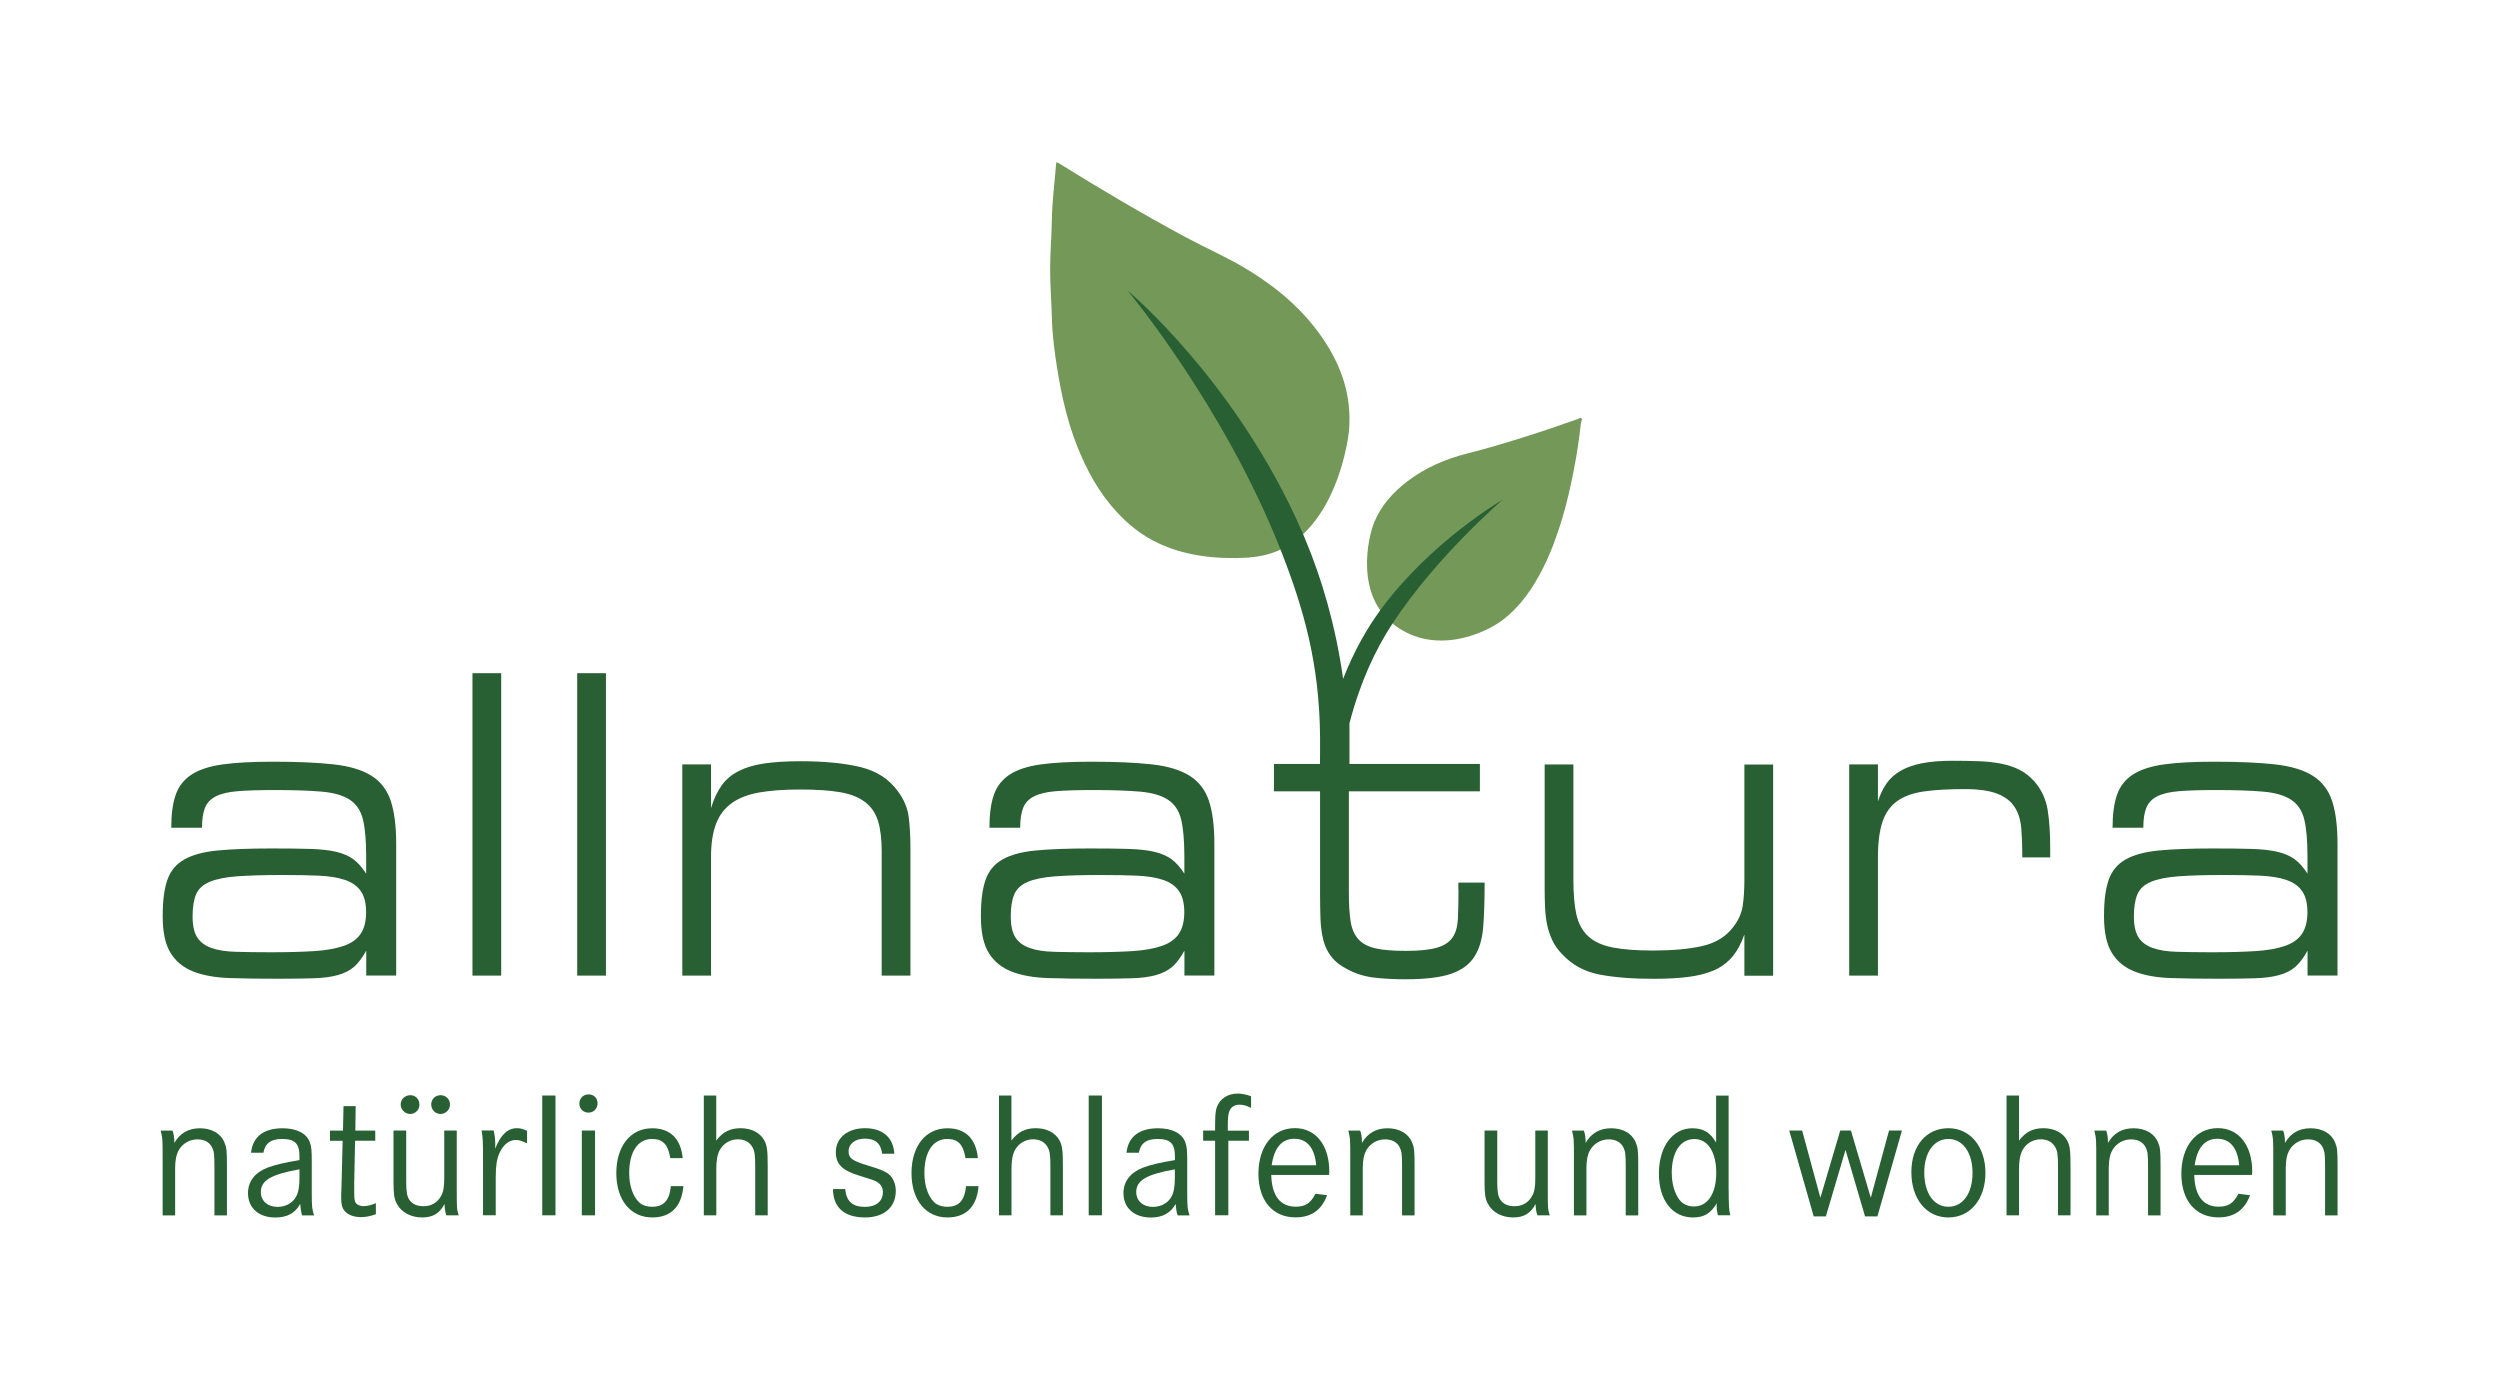
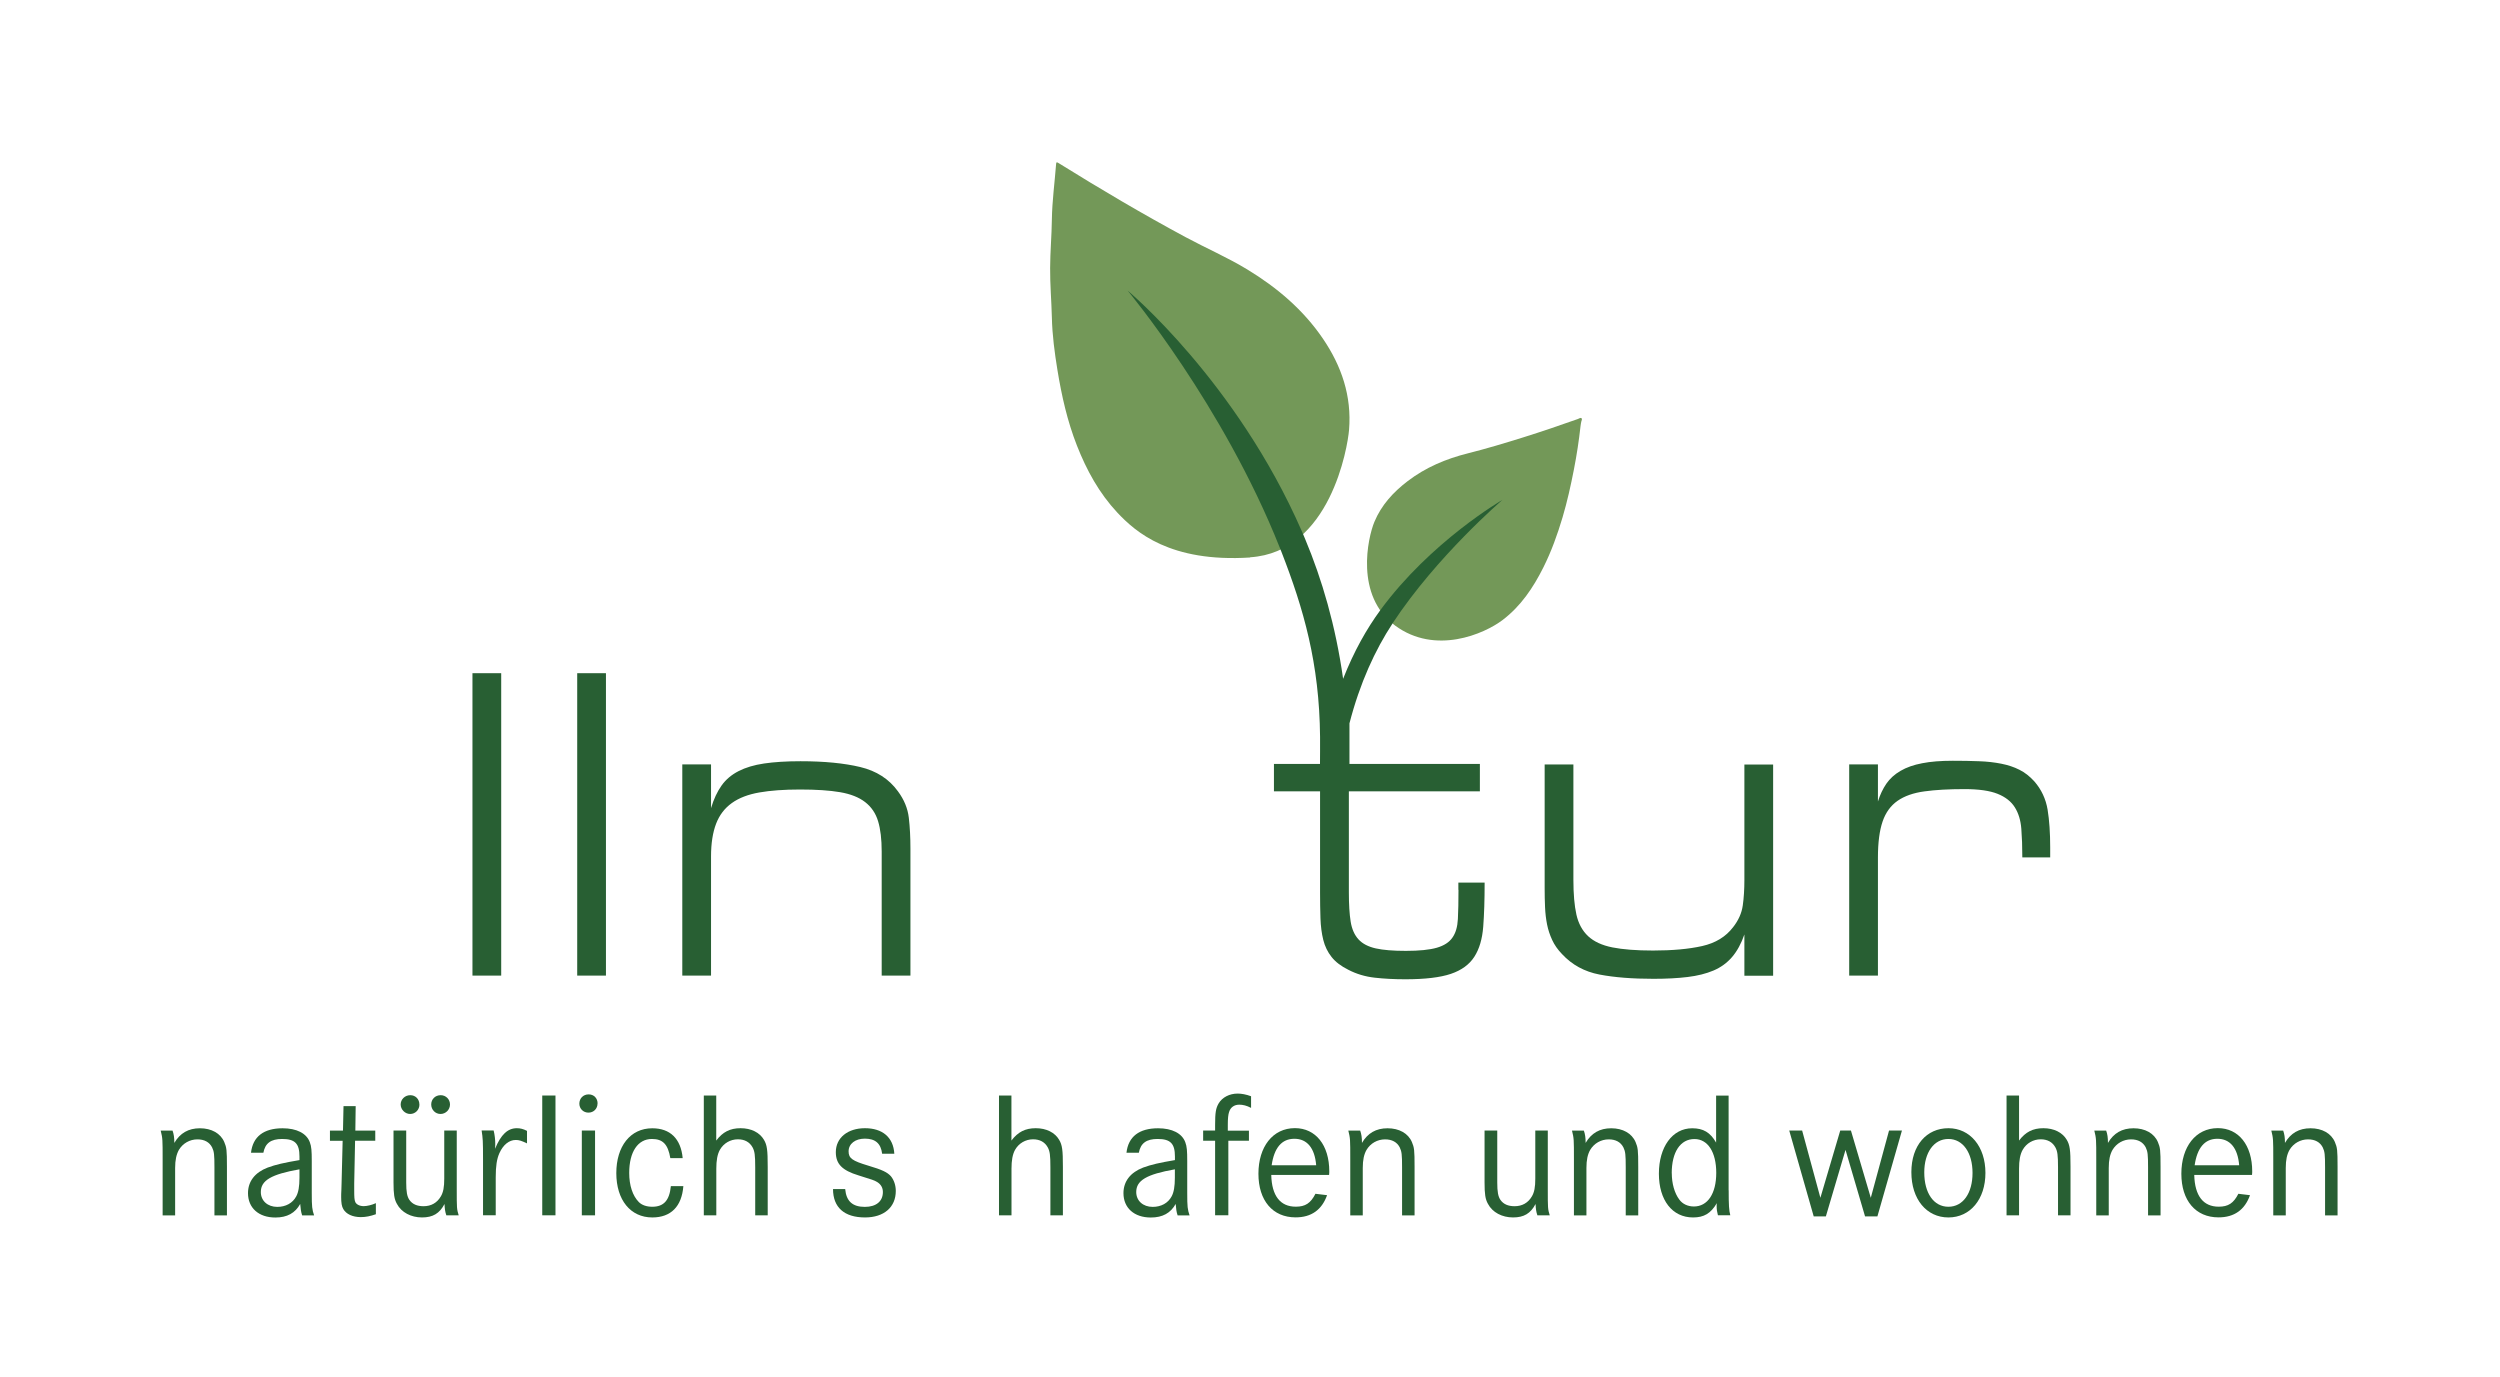
<svg xmlns="http://www.w3.org/2000/svg" id="a" viewBox="0 0 374 206">
  <defs>
    <style>.b{fill:#739858;}.b,.c{stroke-width:0px;}.c{fill:#285f33;}</style>
  </defs>
-   <path class="c" d="M54.77,142.25c-.57,1.03-1.17,1.83-1.81,2.39-.65.56-1.46.97-2.45,1.24-.99.27-2.2.43-3.63.47-1.43.04-3.18.07-5.23.07-2.7,0-5.12-.03-7.26-.1-2.14-.07-3.95-.39-5.45-.97-1.49-.58-2.63-1.51-3.42-2.79-.79-1.28-1.18-3.1-1.18-5.48s.23-4.1.7-5.45c.46-1.34,1.31-2.36,2.54-3.06,1.23-.69,2.89-1.14,4.99-1.34,2.1-.2,4.78-.3,8.05-.3,2.38,0,4.34.02,5.87.07,1.53.05,2.81.19,3.84.44,1.03.25,1.88.62,2.54,1.11.67.49,1.3,1.21,1.91,2.15v-2.55c0-2.37-.16-4.22-.48-5.55-.32-1.32-.98-2.31-1.97-2.96-.99-.65-2.38-1.05-4.17-1.21-1.8-.16-4.17-.24-7.11-.24-2.26,0-4.08.06-5.48.17-1.39.11-2.48.37-3.27.77-.79.4-1.33.97-1.63,1.71s-.45,1.74-.45,2.99h-4.6c0-2.02.22-3.66.67-4.94s1.24-2.29,2.39-3.03c1.15-.74,2.7-1.24,4.66-1.51,1.96-.27,4.45-.4,7.47-.4,3.67,0,6.71.13,9.11.4,2.4.27,4.29.84,5.66,1.71,1.37.87,2.33,2.12,2.87,3.73.54,1.61.82,3.77.82,6.45v19.7h-4.48v-3.7ZM28.81,137.08c0,1.39.23,2.44.7,3.16.46.72,1.17,1.24,2.12,1.58.95.34,2.16.53,3.63.57,1.47.04,3.22.07,5.23.07,2.5,0,4.65-.06,6.44-.17,1.79-.11,3.28-.37,4.45-.77,1.17-.4,2.03-1.01,2.57-1.81s.82-1.88.82-3.23-.26-2.4-.79-3.16c-.52-.76-1.31-1.32-2.36-1.68-1.05-.36-2.36-.57-3.93-.64-1.57-.07-3.39-.1-5.45-.1-2.78,0-5.05.07-6.81.2-1.75.13-3.13.42-4.11.84-.99.43-1.65,1.05-2,1.88-.34.83-.51,1.92-.51,3.26Z" />
  <path class="c" d="M70.68,100.71h4.3v45.24h-4.3v-45.24Z" />
  <path class="c" d="M86.35,100.71h4.3v45.24h-4.3v-45.24Z" />
  <path class="c" d="M106.38,120.87c.4-1.34.93-2.46,1.57-3.36.64-.9,1.49-1.61,2.54-2.15,1.05-.54,2.32-.92,3.81-1.14,1.49-.22,3.31-.34,5.45-.34,3.55,0,6.53.29,8.95.87,2.42.58,4.3,1.79,5.63,3.63.93,1.25,1.47,2.58,1.63,3.97.16,1.39.24,2.91.24,4.57v19.03h-4.3v-18.56c0-1.84-.18-3.35-.54-4.54-.36-1.19-1.01-2.14-1.94-2.86-.93-.72-2.18-1.21-3.75-1.48-1.57-.27-3.57-.4-5.99-.4s-4.41.15-6.08.44c-1.67.29-3.05.82-4.11,1.58-1.07.76-1.86,1.79-2.36,3.09-.5,1.3-.76,2.94-.76,4.91v17.82h-4.3v-31.6h4.3v6.52Z" />
-   <path class="c" d="M177.17,142.25c-.57,1.03-1.17,1.83-1.81,2.39-.65.56-1.46.97-2.45,1.24-.99.27-2.2.43-3.63.47-1.43.04-3.18.07-5.23.07-2.7,0-5.12-.03-7.26-.1-2.14-.07-3.95-.39-5.45-.97-1.49-.58-2.63-1.51-3.42-2.79-.79-1.28-1.18-3.1-1.18-5.48s.23-4.1.7-5.45c.46-1.34,1.31-2.36,2.54-3.06,1.23-.69,2.89-1.14,4.99-1.34,2.1-.2,4.78-.3,8.05-.3,2.38,0,4.34.02,5.87.07,1.53.05,2.81.19,3.84.44,1.03.25,1.88.62,2.54,1.11.67.49,1.3,1.21,1.91,2.15v-2.55c0-2.37-.16-4.22-.48-5.55-.32-1.32-.98-2.31-1.97-2.96-.99-.65-2.38-1.05-4.17-1.21-1.8-.16-4.17-.24-7.11-.24-2.26,0-4.08.06-5.48.17-1.39.11-2.48.37-3.27.77-.79.4-1.33.97-1.63,1.71s-.45,1.74-.45,2.99h-4.6c0-2.02.22-3.66.67-4.94s1.24-2.29,2.39-3.03c1.15-.74,2.7-1.24,4.66-1.51,1.96-.27,4.45-.4,7.47-.4,3.67,0,6.71.13,9.11.4,2.4.27,4.29.84,5.66,1.71,1.37.87,2.33,2.12,2.87,3.73.54,1.61.82,3.77.82,6.45v19.7h-4.48v-3.7ZM151.21,137.08c0,1.39.23,2.44.7,3.16.46.72,1.17,1.24,2.12,1.58.95.34,2.16.53,3.63.57,1.47.04,3.22.07,5.23.07,2.5,0,4.65-.06,6.44-.17,1.79-.11,3.28-.37,4.45-.77,1.17-.4,2.03-1.01,2.57-1.81s.82-1.88.82-3.23-.26-2.4-.79-3.16c-.52-.76-1.31-1.32-2.36-1.68-1.05-.36-2.36-.57-3.93-.64-1.57-.07-3.39-.1-5.45-.1-2.78,0-5.05.07-6.81.2-1.75.13-3.13.42-4.11.84-.99.43-1.65,1.05-2,1.88-.34.83-.51,1.92-.51,3.26Z" />
  <path class="c" d="M260.97,139.77c-.48,1.39-1.1,2.52-1.85,3.4-.75.87-1.67,1.55-2.78,2.02-1.11.47-2.4.79-3.87.97-1.47.18-3.18.27-5.11.27-3.15,0-5.84-.21-8.08-.64s-4.11-1.45-5.6-3.06c-.65-.67-1.14-1.38-1.48-2.12-.34-.74-.6-1.51-.76-2.32-.16-.81-.26-1.66-.3-2.55-.04-.9-.06-1.86-.06-2.89v-18.49h4.3v17.28c0,2.11.15,3.83.45,5.18.3,1.34.89,2.42,1.75,3.23.87.81,2.08,1.37,3.63,1.68,1.55.31,3.58.47,6.08.47,2.9,0,5.35-.22,7.35-.67,2-.45,3.54-1.39,4.63-2.82.81-1.03,1.29-2.12,1.45-3.26s.24-2.41.24-3.8v-17.28h4.3v31.6h-4.3v-6.19Z" />
  <path class="c" d="M280.93,119.93c.32-1.03.75-1.93,1.27-2.69.52-.76,1.23-1.4,2.12-1.92.89-.52,1.97-.9,3.24-1.14,1.27-.25,2.79-.37,4.57-.37,1.41,0,2.72.02,3.93.07,1.21.04,2.32.17,3.33.37s1.92.5,2.72.91c.81.4,1.55.99,2.24,1.75,1.05,1.21,1.7,2.61,1.97,4.2.26,1.59.39,3.49.39,5.68v1.48h-4.17c0-1.61-.05-3.05-.15-4.3-.1-1.25-.42-2.32-.97-3.19-.54-.87-1.4-1.55-2.57-2.02-1.17-.47-2.82-.71-4.96-.71-2.34,0-4.34.11-5.99.34-1.65.22-3,.7-4.02,1.41-1.03.72-1.78,1.75-2.24,3.09-.46,1.34-.7,3.14-.7,5.38v17.68h-4.3v-31.6h4.3v5.58Z" />
-   <path class="c" d="M345.19,142.25c-.57,1.03-1.17,1.83-1.81,2.39-.65.56-1.46.97-2.45,1.24-.99.27-2.2.43-3.63.47-1.43.04-3.18.07-5.23.07-2.7,0-5.12-.03-7.26-.1-2.14-.07-3.95-.39-5.45-.97-1.49-.58-2.63-1.51-3.42-2.79-.79-1.28-1.18-3.1-1.18-5.48s.23-4.1.7-5.45c.46-1.34,1.31-2.36,2.54-3.06,1.23-.69,2.89-1.14,4.99-1.34,2.1-.2,4.78-.3,8.05-.3,2.38,0,4.34.02,5.87.07,1.53.05,2.81.19,3.84.44,1.03.25,1.88.62,2.54,1.11.67.49,1.3,1.21,1.91,2.15v-2.55c0-2.37-.16-4.22-.48-5.55-.32-1.32-.98-2.31-1.97-2.96-.99-.65-2.38-1.05-4.17-1.21-1.8-.16-4.17-.24-7.11-.24-2.26,0-4.08.06-5.48.17-1.39.11-2.48.37-3.27.77-.79.4-1.33.97-1.63,1.71s-.45,1.74-.45,2.99h-4.6c0-2.02.22-3.66.67-4.94s1.24-2.29,2.39-3.03c1.15-.74,2.7-1.24,4.66-1.51,1.96-.27,4.45-.4,7.47-.4,3.67,0,6.71.13,9.11.4,2.4.27,4.29.84,5.66,1.71,1.37.87,2.33,2.12,2.87,3.73.54,1.61.82,3.77.82,6.45v19.7h-4.48v-3.7ZM319.23,137.08c0,1.39.23,2.44.7,3.16.46.72,1.17,1.24,2.12,1.58.95.34,2.16.53,3.63.57,1.47.04,3.22.07,5.23.07,2.5,0,4.65-.06,6.44-.17,1.79-.11,3.28-.37,4.45-.77,1.17-.4,2.03-1.01,2.57-1.81s.82-1.88.82-3.23-.26-2.4-.79-3.16c-.52-.76-1.31-1.32-2.36-1.68-1.05-.36-2.36-.57-3.93-.64-1.57-.07-3.39-.1-5.45-.1-2.78,0-5.05.07-6.81.2-1.75.13-3.13.42-4.11.84-.99.43-1.65,1.05-2,1.88-.34.83-.51,1.92-.51,3.26Z" />
  <path class="b" d="M208.7,93.58c6.02,4.45,13.33,1.26,16.08-.82,2.73-2.07,4.58-4.83,6.09-7.84,1.21-2.41,2.12-4.94,2.89-7.53.7-2.36,1.23-4.76,1.7-7.17.42-2.15.75-4.31.99-6.49.02-.22.07-.43.11-.65.03-.18.19-.39.02-.52-.15-.11-.35.06-.52.12-2.71.96-5.43,1.89-8.18,2.75-2.75.86-5.5,1.69-8.29,2.39-3.26.82-6.32,2.1-9.02,4.17-2.13,1.63-3.91,3.56-4.96,6.08-.99,2.38-2.94,11.05,3.08,15.5Z" />
  <path class="b" d="M187.03,83.4c-11.98.77-17.16-3.82-19.88-6.72-2.72-2.91-4.59-6.33-6.04-10.02-1.44-3.66-2.29-7.46-2.92-11.32-.42-2.59-.77-5.19-.83-7.84-.06-2.48-.28-4.95-.26-7.43.01-2.41.23-4.82.26-7.23.04-2.77.42-5.51.63-8.27.03-.34.09-.35.38-.17,6.22,3.87,12.53,7.6,18.98,11.07,3.07,1.65,6.28,3.04,9.26,4.85,4.44,2.7,8.35,6.01,11.29,10.33,2.8,4.11,4.33,8.6,3.92,13.65-.21,2.59-2.81,18.3-14.8,19.07Z" />
  <path class="c" d="M218.19,133.11c0,1.75-.03,3.2-.09,4.37-.06,1.17-.33,2.1-.82,2.79-.48.7-1.26,1.2-2.33,1.51-1.07.31-2.61.47-4.63.47-1.9,0-3.4-.12-4.51-.37-1.11-.25-1.97-.69-2.57-1.34-.6-.65-1-1.54-1.18-2.66-.18-1.12-.27-2.58-.27-4.37v-15.13h19.6v-4.1h-19.51c-.01-1.06,0-6.07,0-6.07,1.56-6.04,3.84-10.98,6.45-14.95,0,0,0,0,0-.01,6.6-10.04,16.44-18.47,16.44-18.47,0,0-10.73,6.2-18.28,16.51,0,0,0,0,0,0-2.02,2.76-3.94,6.13-5.56,10.26-1.12-7.95-3.16-14.89-5.68-20.91-.1-.24-.2-.47-.3-.71,0,0,0,0,0,0-.07-.17-.15-.34-.22-.51-9.8-22.41-26.04-35.95-26.04-35.95,0,0,14.29,17.11,22.77,38.48.04.1.2.5.24.6,3.32,8.53,5.68,16.67,5.78,27.68v2.19c0,.62,0,1.23-.01,1.86h-6.89v4.1h6.9v15.13c0,1.39.02,2.68.06,3.87.04,1.19.18,2.26.42,3.23.24.96.65,1.81,1.24,2.55.58.74,1.42,1.38,2.51,1.92,1.21.63,2.52,1.02,3.93,1.18,1.41.16,2.94.24,4.6.24,2.94,0,5.21-.27,6.81-.81,1.59-.54,2.76-1.39,3.51-2.56.75-1.16,1.19-2.67,1.33-4.5.14-1.84.21-4.03.21-6.59h-3.93v1.08Z" />
  <path class="c" d="M25.81,169.13c.19.53.27,1.04.27,1.85.86-1.47,2.11-2.19,3.83-2.19s3.08.75,3.64,2.06c.35.83.4,1.18.4,3.69v7.28h-1.87v-7.17c0-1.93-.05-2.38-.35-3-.4-.78-1.15-1.2-2.19-1.2-1.15,0-2.19.59-2.78,1.58-.37.67-.56,1.5-.56,2.7v7.09h-1.87v-8.37c0-3.02,0-3.13-.29-4.31h1.79Z" />
  <path class="c" d="M37.55,172.45c.27-2.41,1.9-3.66,4.73-3.66,2.09,0,3.58.75,4.07,2.09.24.64.29,1.26.29,2.84v4.76c0,2.06.05,2.46.35,3.34h-1.79c-.19-.59-.21-.88-.29-1.71-.75,1.36-1.95,2.03-3.72,2.03-2.49,0-4.09-1.44-4.09-3.64,0-1.77,1.04-3.1,2.94-3.83,1.23-.45,2.41-.72,4.76-1.12v-.54c0-1.93-.67-2.62-2.59-2.62-1.69,0-2.54.64-2.81,2.06h-1.85ZM44.8,174.93c-4.23.75-5.78,1.66-5.78,3.4,0,1.31,1.02,2.22,2.46,2.22,1.26,0,2.3-.56,2.84-1.58.32-.59.48-1.47.48-2.78v-1.26Z" />
  <path class="c" d="M56.14,169.13v1.52h-3.02l-.13,6.42v.96c0,1.1.03,1.47.16,1.79.16.37.67.62,1.26.62.51,0,1.28-.19,1.82-.45v1.66c-.83.29-1.52.43-2.25.43-1.23,0-2.19-.45-2.62-1.2-.24-.4-.32-.94-.32-1.82,0-.21,0-.59.03-1.04l.03-.99.16-6.37h-1.9v-1.52h1.95l.08-3.66h1.82l-.05,3.66h3Z" />
  <path class="c" d="M60.77,169.13v7.76c0,1.42.13,2.11.48,2.62.45.64,1.15.94,2.11.94,1.15,0,2.03-.51,2.59-1.47.37-.62.51-1.39.51-2.65v-7.2h1.87v8.83c0,2.76,0,2.92.29,3.85h-1.85c-.19-.56-.24-1.02-.27-1.69-.75,1.42-1.74,2.01-3.37,2.01s-3.08-.75-3.75-2.03c-.4-.7-.51-1.47-.51-3.21v-7.76h1.87ZM62.75,165.23c0,.8-.62,1.42-1.39,1.42s-1.42-.67-1.42-1.42.62-1.39,1.44-1.39c.78,0,1.36.59,1.36,1.39ZM67.32,165.23c0,.78-.64,1.42-1.42,1.42s-1.39-.64-1.39-1.42.59-1.39,1.42-1.39c.78,0,1.39.62,1.39,1.39Z" />
  <path class="c" d="M73.85,169.13c.16.64.24,1.36.24,1.95,0,.16,0,.43-.03.78.88-2.14,1.9-3.08,3.26-3.08.51,0,.96.11,1.52.4v1.87c-.86-.4-1.18-.51-1.69-.51-.99,0-1.87.72-2.43,1.95-.4.88-.56,1.95-.56,3.64v5.67h-1.9v-8.32c0-2.89-.03-3.13-.21-4.36h1.79Z" />
  <path class="c" d="M83.1,163.89v17.92h-1.98v-17.92h1.98Z" />
  <path class="c" d="M89.39,165.09c0,.78-.59,1.36-1.36,1.36s-1.36-.59-1.36-1.34c0-.8.59-1.39,1.39-1.39s1.34.59,1.34,1.36ZM89.02,169.13v12.68h-1.98v-12.68h1.98Z" />
  <path class="c" d="M100.28,173.25c-.35-2.06-1.12-2.86-2.75-2.86-2.11,0-3.4,1.93-3.4,5.08,0,1.87.51,3.42,1.44,4.36.45.45,1.15.7,2.01.7,1.71,0,2.57-.94,2.78-3.08h1.87c-.24,3.05-1.87,4.68-4.65,4.68-3.26,0-5.38-2.62-5.38-6.63s2.09-6.71,5.38-6.71c2.67,0,4.28,1.55,4.55,4.47h-1.85Z" />
  <path class="c" d="M107.15,163.89v6.74c.96-1.28,2.06-1.85,3.64-1.85s2.86.64,3.5,1.74c.46.78.56,1.5.56,4.01v7.28h-1.87v-7.17c0-1.85-.08-2.41-.4-3-.43-.78-1.18-1.2-2.19-1.2-1.12,0-2.14.59-2.7,1.58-.37.67-.53,1.58-.53,2.81v6.98h-1.87v-17.92h1.87Z" />
  <path class="c" d="M131.97,172.61c-.19-1.55-1.02-2.27-2.59-2.27-1.44,0-2.43.78-2.43,1.9,0,1.04.54,1.42,2.94,2.14,2.09.62,2.86.99,3.4,1.6.45.56.72,1.34.72,2.19,0,2.43-1.77,3.96-4.6,3.96-3.1,0-4.79-1.5-4.79-4.25h1.82c.16,1.82,1.1,2.67,2.94,2.67,1.69,0,2.7-.83,2.7-2.22,0-.64-.29-1.15-.86-1.5-.45-.27-.64-.32-2.78-.99-2.46-.75-3.4-1.71-3.4-3.48,0-2.14,1.77-3.58,4.36-3.58s4.25,1.34,4.39,3.82h-1.82Z" />
-   <path class="c" d="M144.44,173.25c-.35-2.06-1.12-2.86-2.75-2.86-2.11,0-3.4,1.93-3.4,5.08,0,1.87.51,3.42,1.44,4.36.45.45,1.15.7,2.01.7,1.71,0,2.57-.94,2.78-3.08h1.87c-.24,3.05-1.87,4.68-4.65,4.68-3.26,0-5.38-2.62-5.38-6.63s2.09-6.71,5.38-6.71c2.67,0,4.28,1.55,4.55,4.47h-1.85Z" />
  <path class="c" d="M151.31,163.89v6.74c.96-1.28,2.06-1.85,3.64-1.85s2.86.64,3.5,1.74c.46.78.56,1.5.56,4.01v7.28h-1.87v-7.17c0-1.85-.08-2.41-.4-3-.43-.78-1.18-1.2-2.19-1.2-1.12,0-2.14.59-2.7,1.58-.37.67-.53,1.58-.53,2.81v6.98h-1.87v-17.92h1.87Z" />
-   <path class="c" d="M164.85,163.89v17.92h-1.98v-17.92h1.98Z" />
  <path class="c" d="M168.52,172.45c.27-2.41,1.9-3.66,4.73-3.66,2.09,0,3.58.75,4.07,2.09.24.64.29,1.26.29,2.84v4.76c0,2.06.05,2.46.35,3.34h-1.79c-.19-.59-.21-.88-.29-1.71-.75,1.36-1.95,2.03-3.72,2.03-2.49,0-4.09-1.44-4.09-3.64,0-1.77,1.04-3.1,2.94-3.83,1.23-.45,2.41-.72,4.76-1.12v-.54c0-1.93-.67-2.62-2.59-2.62-1.69,0-2.54.64-2.81,2.06h-1.85ZM175.76,174.93c-4.23.75-5.78,1.66-5.78,3.4,0,1.31,1.02,2.22,2.46,2.22,1.26,0,2.3-.56,2.84-1.58.32-.59.48-1.47.48-2.78v-1.26Z" />
  <path class="c" d="M186.84,169.13v1.52h-3.08v11.15h-1.98v-11.15h-1.79v-1.52h1.79v-.8c0-1.9.11-2.54.53-3.26.54-.91,1.63-1.47,2.84-1.47.59,0,1.28.13,2.01.4v1.74c-.67-.35-1.23-.48-1.77-.48-.75,0-1.31.4-1.52,1.1-.13.37-.19.96-.19,1.93v.86h3.16Z" />
  <path class="c" d="M190.18,175.79c.08,3.1,1.34,4.73,3.67,4.73,1.42,0,2.22-.51,2.94-1.93l1.74.21c-.78,2.19-2.35,3.32-4.71,3.32-3.42,0-5.56-2.51-5.56-6.53s2.14-6.82,5.46-6.82c3.1,0,5.14,2.54,5.14,6.47,0,.08,0,.29-.03.53h-8.64ZM196.9,174.32c-.21-2.57-1.36-3.96-3.26-3.96s-3.02,1.36-3.4,3.96h6.66Z" />
  <path class="c" d="M203.48,169.13c.19.53.27,1.04.27,1.85.86-1.47,2.11-2.19,3.83-2.19s3.08.75,3.64,2.06c.35.83.4,1.18.4,3.69v7.28h-1.87v-7.17c0-1.93-.05-2.38-.35-3-.4-.78-1.15-1.2-2.19-1.2-1.15,0-2.19.59-2.78,1.58-.38.67-.56,1.5-.56,2.7v7.09h-1.87v-8.37c0-3.02,0-3.13-.29-4.31h1.79Z" />
  <path class="c" d="M223.99,169.13v7.76c0,1.42.13,2.11.48,2.62.45.64,1.15.94,2.11.94,1.15,0,2.03-.51,2.59-1.47.37-.62.51-1.39.51-2.65v-7.2h1.87v8.83c0,2.76,0,2.92.29,3.85h-1.85c-.19-.56-.24-1.02-.27-1.69-.75,1.42-1.74,2.01-3.37,2.01s-3.08-.75-3.75-2.03c-.4-.7-.51-1.47-.51-3.21v-7.76h1.87Z" />
  <path class="c" d="M236.94,169.13c.19.53.27,1.04.27,1.85.86-1.47,2.11-2.19,3.83-2.19s3.08.75,3.64,2.06c.35.83.4,1.18.4,3.69v7.28h-1.87v-7.17c0-1.93-.05-2.38-.35-3-.4-.78-1.15-1.2-2.19-1.2-1.15,0-2.19.59-2.78,1.58-.38.67-.56,1.5-.56,2.7v7.09h-1.87v-8.37c0-3.02,0-3.13-.29-4.31h1.79Z" />
  <path class="c" d="M258.61,178.06c0,2.25.05,3,.24,3.74h-1.85c-.13-.51-.19-.88-.19-1.36,0-.19,0-.24.03-.45-.91,1.55-1.93,2.14-3.56,2.14-3.1,0-5.11-2.57-5.11-6.55s2.01-6.79,4.98-6.79c1.66,0,2.7.61,3.58,2.14v-7.03h1.87v14.18ZM250.1,175.52c0,1.52.4,2.97,1.12,3.93.48.67,1.28,1.04,2.19,1.04,2.06,0,3.34-1.93,3.34-5.03s-1.26-5.06-3.26-5.06c-2.11,0-3.4,1.95-3.4,5.11Z" />
  <path class="c" d="M269.6,169.13l2.73,10.06,2.97-10.06h1.6l2.97,10.06,2.73-10.06h1.93l-3.67,12.84h-1.85l-2.92-9.95-2.94,9.95h-1.82l-3.66-12.84h1.93Z" />
  <path class="c" d="M297.02,175.47c0,3.93-2.27,6.66-5.54,6.66s-5.54-2.73-5.54-6.77,2.3-6.58,5.54-6.58,5.54,2.73,5.54,6.69ZM287.87,175.39c0,3.1,1.42,5.14,3.61,5.14s3.61-2.03,3.61-5.06-1.44-5.08-3.61-5.08-3.61,2.03-3.61,5Z" />
  <path class="c" d="M302.05,163.89v6.74c.96-1.28,2.06-1.85,3.64-1.85s2.86.64,3.5,1.74c.46.78.56,1.5.56,4.01v7.28h-1.87v-7.17c0-1.85-.08-2.41-.4-3-.43-.78-1.18-1.2-2.19-1.2-1.12,0-2.14.59-2.7,1.58-.38.67-.54,1.58-.54,2.81v6.98h-1.87v-17.92h1.87Z" />
  <path class="c" d="M315.08,169.13c.19.53.27,1.04.27,1.85.86-1.47,2.11-2.19,3.83-2.19s3.08.75,3.64,2.06c.35.83.4,1.18.4,3.69v7.28h-1.87v-7.17c0-1.93-.05-2.38-.35-3-.4-.78-1.15-1.2-2.19-1.2-1.15,0-2.19.59-2.78,1.58-.38.67-.56,1.5-.56,2.7v7.09h-1.87v-8.37c0-3.02,0-3.13-.29-4.31h1.79Z" />
  <path class="c" d="M328.26,175.79c.08,3.1,1.34,4.73,3.66,4.73,1.42,0,2.22-.51,2.94-1.93l1.74.21c-.78,2.19-2.35,3.32-4.71,3.32-3.42,0-5.56-2.51-5.56-6.53s2.14-6.82,5.46-6.82c3.1,0,5.14,2.54,5.14,6.47,0,.08,0,.29-.03.53h-8.64ZM334.98,174.32c-.21-2.57-1.36-3.96-3.26-3.96s-3.02,1.36-3.4,3.96h6.66Z" />
  <path class="c" d="M341.56,169.13c.19.53.27,1.04.27,1.85.86-1.47,2.11-2.19,3.83-2.19s3.08.75,3.64,2.06c.35.83.4,1.18.4,3.69v7.28h-1.87v-7.17c0-1.93-.05-2.38-.35-3-.4-.78-1.15-1.2-2.19-1.2-1.15,0-2.19.59-2.78,1.58-.38.67-.56,1.5-.56,2.7v7.09h-1.87v-8.37c0-3.02,0-3.13-.29-4.31h1.79Z" />
</svg>